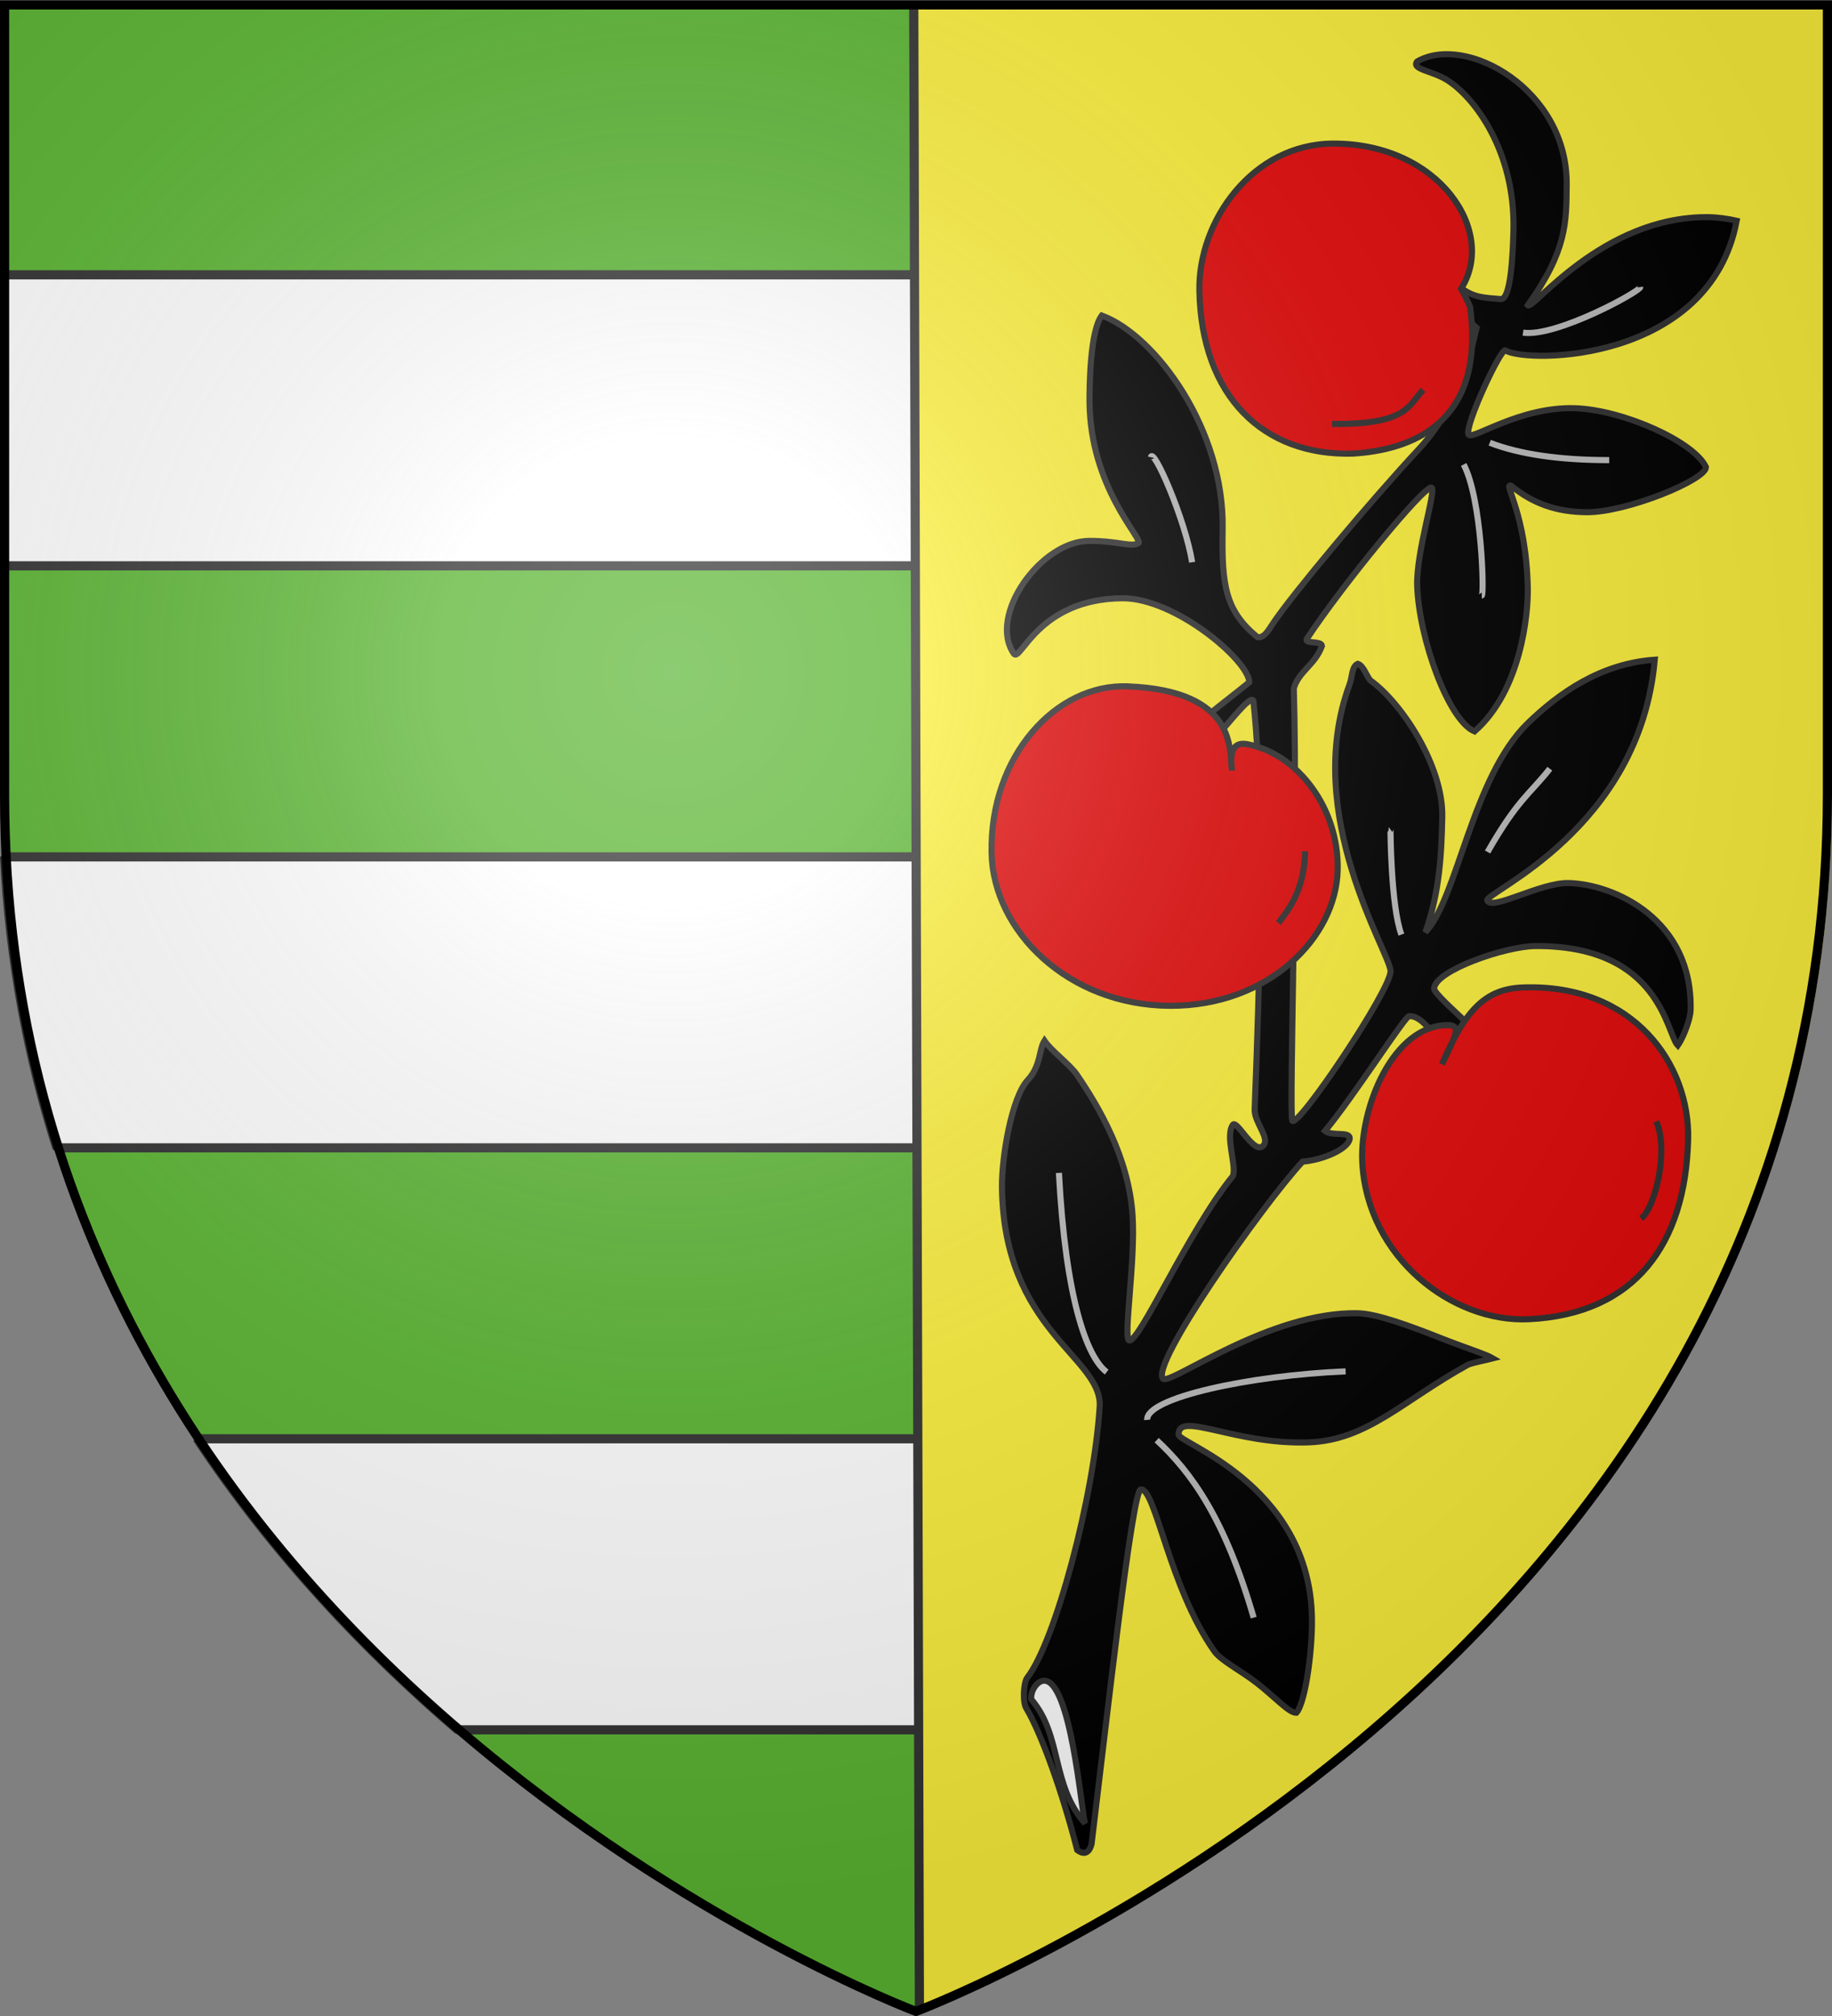
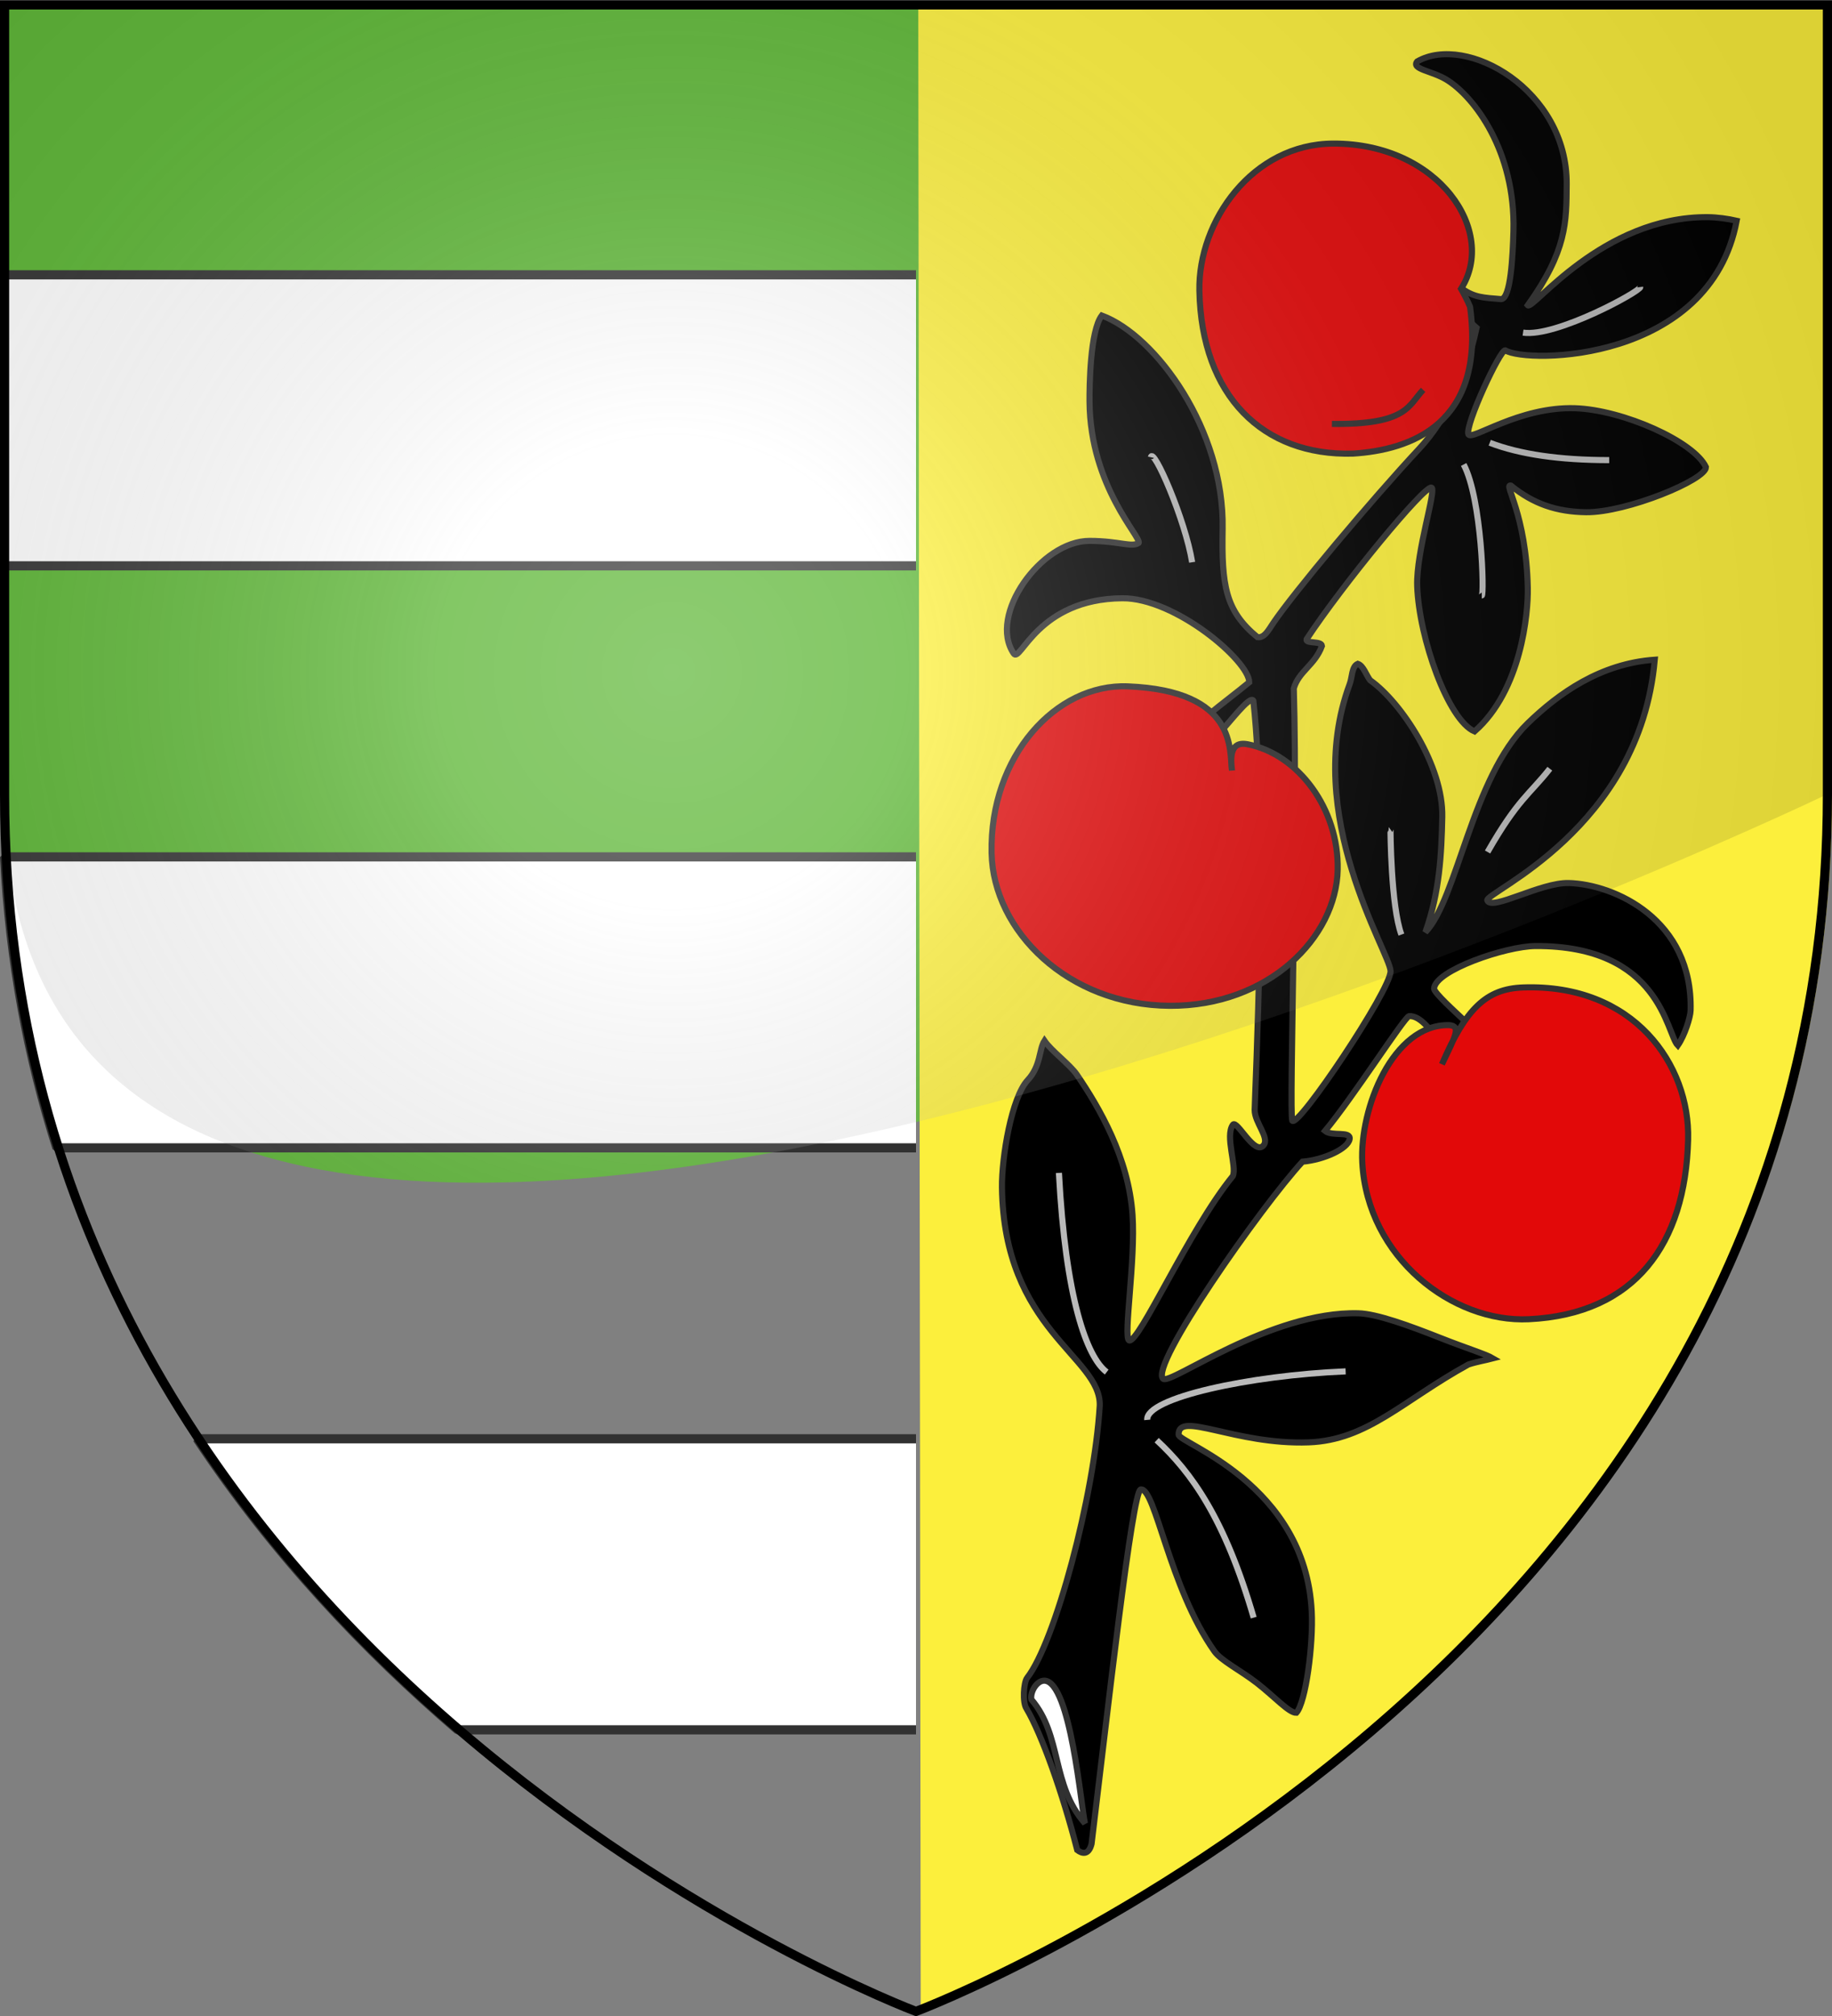
<svg xmlns="http://www.w3.org/2000/svg" xmlns:xlink="http://www.w3.org/1999/xlink" width="600" height="660" viewBox="-300 -300 600 660">
  <rect x="-300" y="-300" width="600" height="660" fill="#808080" stroke="none" />
  <defs>
    <radialGradient id="b" cx="-80" cy="-80" r="405" gradientUnits="userSpaceOnUse">
      <stop offset="0" style="stop-color:#fff;stop-opacity:.31" />
      <stop offset=".19" style="stop-color:#fff;stop-opacity:.25" />
      <stop offset=".6" style="stop-color:#6b6b6b;stop-opacity:.125" />
      <stop offset="1" style="stop-color:#000;stop-opacity:.125" />
    </radialGradient>
-     <path id="a" d="M-298.5-298.5h597V-40C298.5 246.2 0 358.39 0 358.39S-298.5 246.2-298.5-40z" />
+     <path id="a" d="M-298.5-298.5h597V-40S-298.5 246.2-298.5-40z" />
  </defs>
  <use xlink:href="#a" width="600" height="660" style="fill:#5ab532" />
  <g style="fill:#fff;stroke:#313131;stroke-width:3;stroke-miterlimit:4;stroke-dasharray:none">
    <path d="M-700 471.031h-235.406c25.16 37.924 55.222 69.502 85.312 95.282H-700M-700 280.531h-298.5c1.74 34.347 7.83 66.06 17.125 95.25H-700M-700 89.969h-299v95.281h299" style="fill:#fff;stroke:#313131;stroke-width:3;stroke-linecap:butt;stroke-linejoin:bevel;stroke-miterlimit:4;stroke-opacity:1;stroke-dasharray:none;display:inline" transform="translate(700 -300)" />
  </g>
  <path d="M.746-298.39h299.25v258.5c0 284.108-294.152 396.74-298.453 398.372" style="fill:#fcef3c;stroke:none" />
-   <path d="m-.748-299.649 1.87 657.798" style="fill:none;stroke:#313131;stroke-width:3;stroke-linecap:butt;stroke-linejoin:miter;stroke-miterlimit:4;stroke-opacity:1;stroke-dasharray:none" />
  <path d="M36.372 249.33c9.167-11.627 22.022-59.472 23.81-89.208.392-15.986-31.447-24.703-32.027-71.433-.12-9.7 3.137-29.397 8.422-35.075 4.376-4.7 3.651-9.978 5.496-12.882 2.255 3.317 8.344 7.788 10.562 11.029 7.4 10.812 17.003 27.253 18.28 45.983 1.019 14.947-3.019 39.685-1.174 41.082 3.242 1.23 19.563-36.108 34.04-53.826 1.34-3.242-2.646-13.03 0-16.768 1.302-1.841 7.118 10.31 10.06 6.707 2.039-2.496-2.948-7.418-2.924-11.565.03-5.236 4.383-90.165-.43-133.984-1.117-1.956-8.238 7.792-10.697 10.028-1.789-1.118-2.155-4.37-3.943-5.488 3.8-3.13 9.499-7.446 13.3-10.576-.057-6.987-24.222-27.632-41.586-27.5-27.823.21-33.33 21.359-35.549 18.11-8.531-12.494 8.932-36.927 24.817-36.89 9.802.022 13.75 2.235 16.098.67 1.006-1.845-15.893-18.42-16.098-46.28-.036-4.959.168-23.14 4.025-28.171 17.886 6.651 40.143 37.62 39.573 69.756-.327 18.448.793 26.818 11.402 35.549 2.304.255 3.473-2.097 5.173-4.63 6.426-9.57 31.969-40.092 47.815-57.078 8.823-9.457 15.203-23.028 18.78-39.573l-6.036-5.366 1.341-7.378c4.077 2.83 6.893 2.877 12.744 3.354 3.13-.168 3.807-14.063 4.025-22.302.692-26.16-12.835-43.92-21.817-49.477-4.891-3.026-11.739-3.453-9.708-6.026 15.986-9.223 49.205 9.225 48.964 40.244-.097 12.452.056 21.687-12.744 39.573 1.565 1.789 24.412-29.162 59.024-28.841 2.983.027 6.484.503 9.39 1.173-8.775 46.393-68.546 46.865-75.792 42.424-1.62-.45-13.247 24.538-12.073 27.5 1.062 2.236 16.469-9.116 34.878-8.552 15.651.48 39.014 10.9 42.927 19.284.055 4.136-26.055 14.92-39.238 14.756-9.695-.121-17.328-2.739-24.65-8.72-2.563-.603 5.02 8.996 5.534 33.537.17 8.115-2.068 33.48-17.44 46.951-8.607-3.633-18.207-30.568-18.78-47.622-.375-11.183 6.382-31.51 4.695-32.195-2.229-.905-29.12 31.748-40.914 49.634-.503 1.565 4.863.447 5.03 2.18-2.291 6.316-7.601 8.273-9.222 13.918 1.397 47.845-1.565 137.947-.503 141.524 1.835 2.603 32.35-42.88 32.195-48.963-.155-6.116-29.257-51.16-13.415-93.903.9-2.262.615-5.813 2.683-6.707 1.845.615 2.683 3.577 4.025 5.366 10.228 7.21 24 28.069 23.643 44.771-.26 12.145-.839 24.482-5.534 37.729 10.508-10.9 15.304-50.735 33.537-68.415 10.15-9.842 23.867-19.563 41.585-20.792-4.912 55.628-55.878 76.21-54.832 78.81 1.42 3.532 17.454-5.942 26.661-5.7 14.893.389 40.715 11.911 39.909 41.752-.057 2.116-1.88 8.073-4.192 11.403-3.755-3.887-5.653-32.758-46.616-32.53-9.721.053-32.882 7.98-33.201 13.917-.072 1.336 6.54 7.266 10.564 11.067l-6.707 10.061c-3.857-6.54-8.228-12.474-12.074-12.073-1.428.149-18.333 26.569-27.5 37.56 2.348 1.901 8.52-.105 8.05 2.684-.521 3.087-8.273 6.763-15.428 7.378-13.526 14.644-50.49 67.266-45.61 71.097 2.514 1.974 34.99-22.187 63.888-21.463 6.08.152 16.845 4.106 26.8 8.043 8.678 3.432 15.007 5.35 17.3 6.713-2.396.634-5.365 1.118-8.048 2.012-21.464 11.794-33.028 24.801-52.317 25.488-24.18.861-42.733-10.49-42.592-2.515.05 2.812 41.485 15.933 43.598 57.85.551 10.949-1.957 29.848-5.03 33.202-2.393.078-7.083-5.208-12.93-9.751-5.264-4.09-11.721-7.292-13.9-10.371-14.884-21.034-19.327-53.717-24.146-52.988-2.755.416-10.894 73.294-16.098 116.037-.97 3.801-3.127 3.204-4.695 2.012-4.818-18.789-11.617-37.843-16.6-46.28-1.398-2.013-.95-8.553.167-10.062z" style="color:#000;fill:#000;stroke:#313131;stroke-width:2;stroke-linecap:butt;stroke-linejoin:miter;stroke-miterlimit:4;stroke-opacity:1;stroke-dasharray:none;stroke-dashoffset:0;marker:none;visibility:visible;display:inline;overflow:visible" />
  <path d="M198.813 23.276C235.16 22 253.51 48.612 252.88 73.076c-.879 34.145-17.336 57.144-52.17 58.81-25.021 1.196-52.856-20.2-54.542-51.222-.964-17.738 10.012-45.473 28.456-45.057 4.102.324 1.878 3.855-2.371 12.806 7.802-18.234 14.544-24.715 26.56-25.137z" style="color:#000;fill:#e20909;stroke:#313131;stroke-width:2;stroke-linecap:butt;stroke-linejoin:miter;stroke-miterlimit:4;stroke-opacity:1;stroke-dasharray:none;stroke-dashoffset:0;marker:none;visibility:visible;display:inline;overflow:visible" />
-   <path d="M242.446 67.147c4.236 9.58-.473 28.484-4.98 31.776" style="color:#000;fill:none;stroke:#313131;stroke-width:2;stroke-linecap:butt;stroke-linejoin:miter;stroke-miterlimit:4;stroke-opacity:1;stroke-dasharray:none;stroke-dashoffset:0;marker:none;visibility:visible;display:inline;overflow:visible" />
  <path d="M136.682-252.992c34.76-.084 53.762 28.928 41.832 47.546.694 1.182 2.115 3.857 2.943 5.876 5.207 38.457-19.512 46.91-38.372 48.074-29.434.835-49.608-18.822-50.274-53.356-.437-22.692 17.359-48.075 43.871-48.14z" style="color:#000;fill:#e20909;stroke:#313131;stroke-width:2;stroke-linecap:butt;stroke-linejoin:miter;stroke-miterlimit:4;stroke-opacity:1;stroke-dasharray:none;stroke-dashoffset:0;marker:none;visibility:visible;display:inline;overflow:visible" />
  <path d="M136.208-161.219c24.685.301 25.03-6.036 29.88-11.145" style="color:#000;fill:none;stroke:#313131;stroke-width:2;stroke-linecap:butt;stroke-linejoin:miter;stroke-miterlimit:4;stroke-opacity:1;stroke-dasharray:none;stroke-dashoffset:0;marker:none;visibility:visible;display:inline;overflow:visible" />
  <path d="M198.813-191.098c10.871 1.601 38.585-13.591 38.416-14.94M187.904-155.053c9.873 3.8 22.932 5.686 39.128 5.691M179.367-147.939c5.995 11.383 6.75 42.922 5.929 42.922M90.44-115.925c-2.207-13.813-12.74-38.012-13.517-34.385M62.457 149.197c-6.579-4.934-13.477-24.263-15.65-65.213M75.737 164.848c-.684-7.193 33.613-14.59 64.976-15.888M78.82 171.488c11.35 10.531 22.309 25.615 31.777 58.1" style="color:#000;fill:none;stroke:#bababa;stroke-width:2;stroke-linecap:butt;stroke-linejoin:miter;stroke-miterlimit:4;stroke-opacity:1;stroke-dasharray:none;stroke-dashoffset:0;marker:none;visibility:visible;display:inline;overflow:visible" />
  <path d="M42.063 250.218c8.586.254 12.036 41.732 13.28 46.717-11.107-12.547-7.405-28.677-17.548-40.551-.487-2.452 1.77-6.24 4.268-6.166z" style="color:#000;fill:#fff;stroke:#313131;stroke-width:2;stroke-linecap:butt;stroke-linejoin:miter;stroke-miterlimit:4;stroke-opacity:1;stroke-dasharray:none;stroke-dashoffset:0;marker:none;visibility:visible;display:inline;overflow:visible" />
  <path d="M103.483-47.792c-.89-6.382 1.965-26.06-34.149-27.508-23.462-.94-45.23 22.852-44.582 54.542C25.276 4.856 49.88 29.088 83.09 29.28c32.374.186 54.556-22.374 55.016-44.582.412-19.903-12.903-37.748-29.405-41.026-3.4-.675-6.33.383-5.218 8.537z" style="color:#000;fill:#e20909;stroke:#313131;stroke-width:2;stroke-linecap:butt;stroke-linejoin:miter;stroke-miterlimit:4;stroke-opacity:1;stroke-dasharray:none;stroke-dashoffset:0;marker:none;visibility:visible;display:inline;overflow:visible" />
-   <path d="M127.434-21.306c-.213 11.313-4.19 17.784-8.775 23.476" style="color:#000;fill:none;stroke:#313131;stroke-width:2;stroke-linecap:butt;stroke-linejoin:miter;stroke-miterlimit:4;stroke-opacity:1;stroke-dasharray:none;stroke-dashoffset:0;marker:none;visibility:visible;display:inline;overflow:visible" />
  <path d="M158.973 5.965c-3.442-9.216-3.6-34.354-3.557-34.385M187.193-21.07c9.866-17.271 13.902-18.997 20.394-27.27" style="color:#000;fill:none;stroke:#bababa;stroke-width:2;stroke-linecap:butt;stroke-linejoin:miter;stroke-miterlimit:4;stroke-opacity:1;stroke-dasharray:none;stroke-dashoffset:0;marker:none;visibility:visible;display:inline;overflow:visible" />
  <use xlink:href="#a" width="600" height="660" style="fill:url(#b)" />
  <path d="M-298.5-298.39h597v258.5C298.5 246.31 0 358.5 0 358.5S-298.5 246.31-298.5-39.89z" style="fill:none;stroke:#000;stroke-width:3" />
</svg>